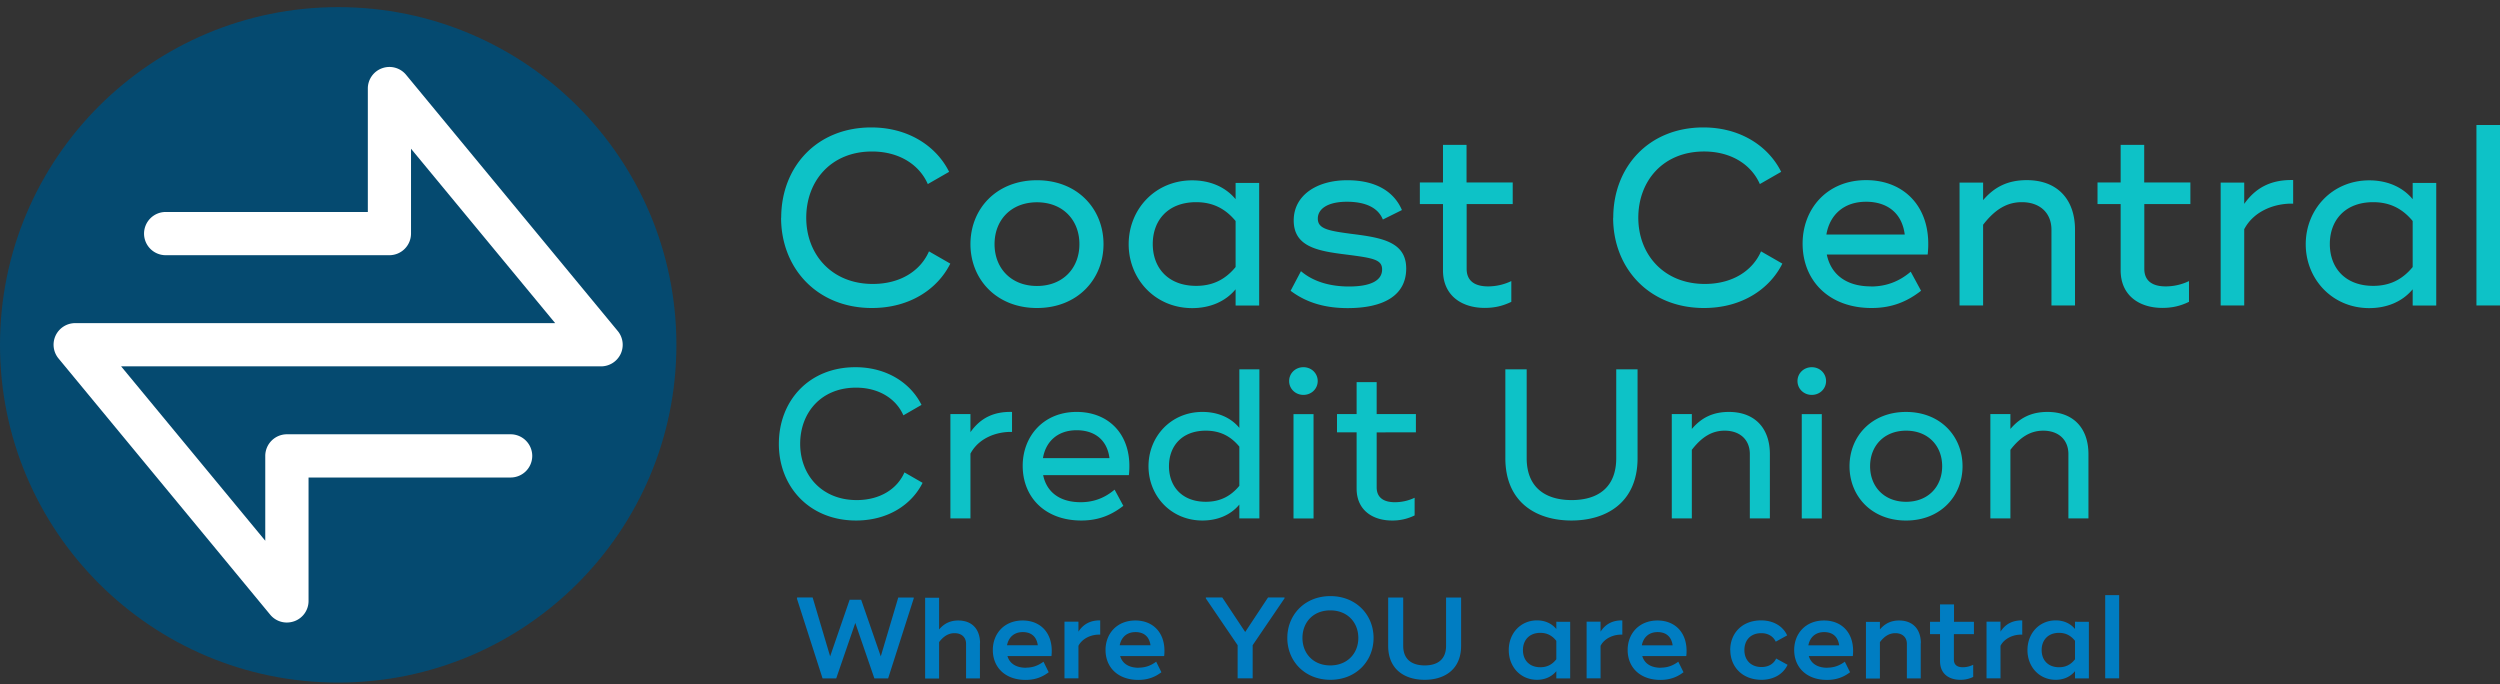
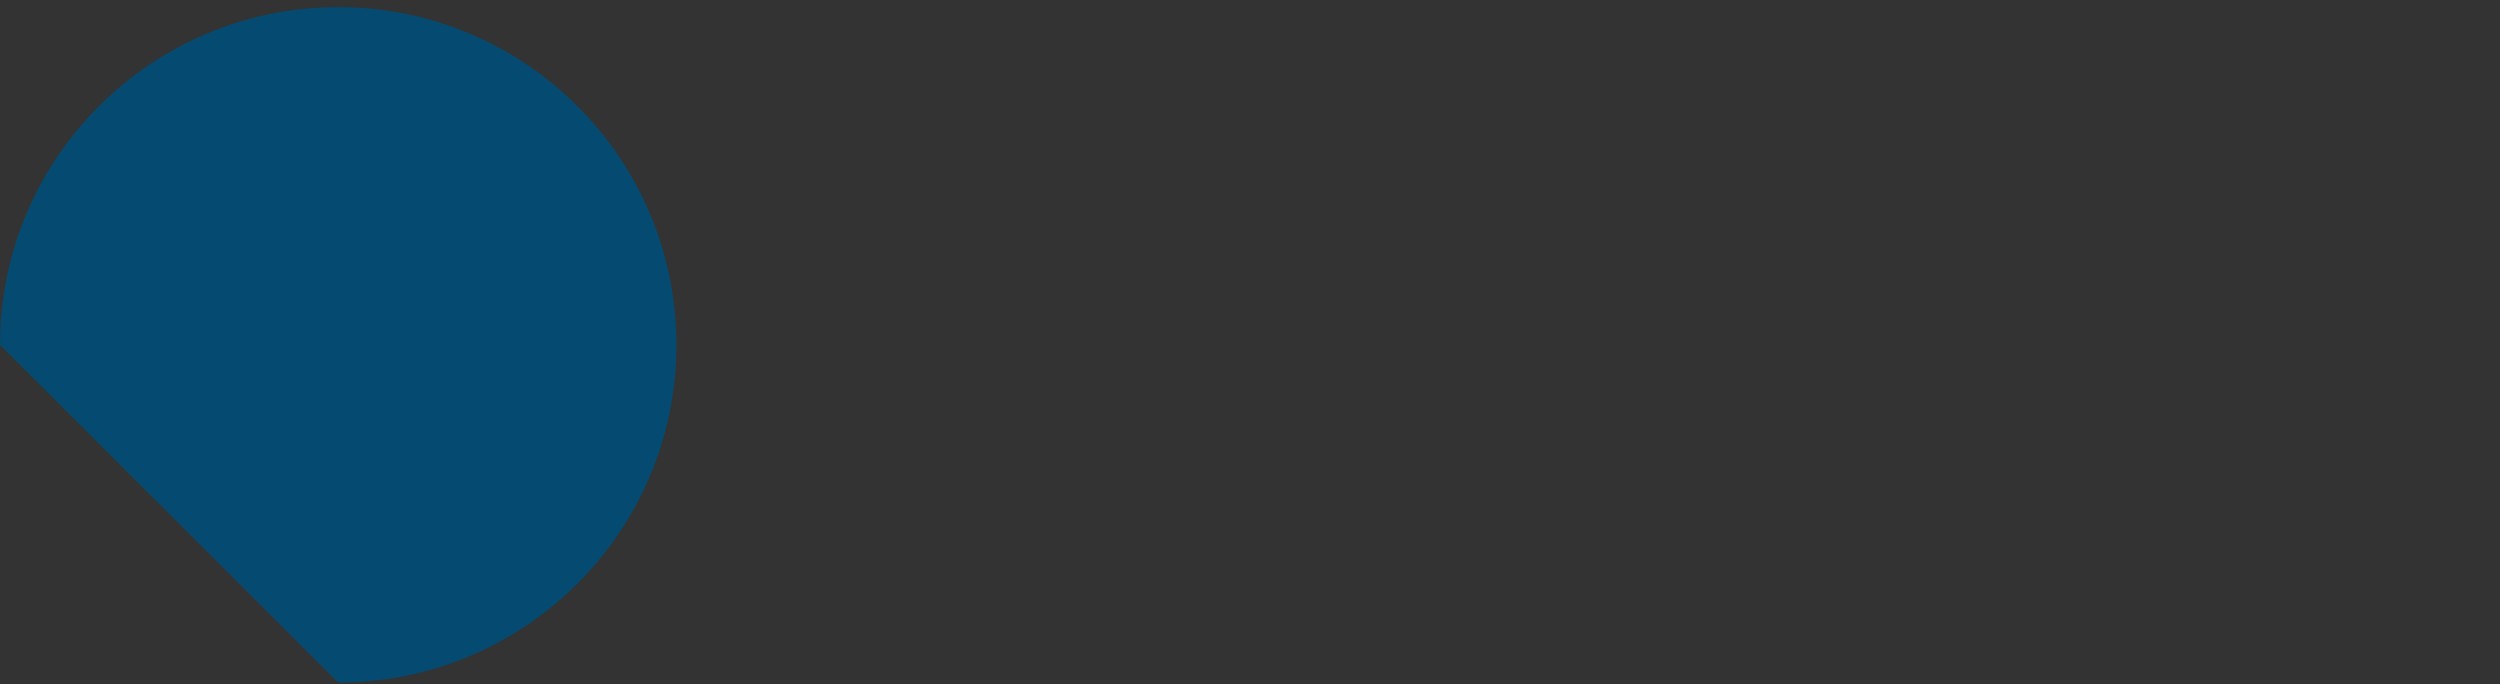
<svg xmlns="http://www.w3.org/2000/svg" width="285" height="78" viewBox="0 0 285 78" fill="none">
  <rect x="0" y="0" width="285" height="78" fill="#333333" stroke="none" />
-   <path d="M89.057 24.82c0-5.777 4.035-10.292 10.27-10.292 4.266 0 7.439 2.172 8.873 5.061l-2.431 1.396c-.972-2.233-3.294-3.714-6.357-3.714-4.692 0-7.5 3.374-7.5 7.55 0 4.175 2.894 7.549 7.585 7.549 3.124 0 5.433-1.48 6.406-3.714l2.431 1.396c-1.435 2.888-4.607 5.061-8.934 5.061-6.235 0-10.356-4.515-10.356-10.293zm21.574 3.01c0-4.005 2.941-7.282 7.584-7.282s7.585 3.29 7.585 7.283-2.954 7.282-7.585 7.282-7.584-3.29-7.584-7.282m12.422 0c0-2.743-1.884-4.77-4.838-4.77-2.953 0-4.837 2.027-4.837 4.77 0 2.744 1.884 4.77 4.837 4.77 2.954 0 4.838-2.027 4.838-4.77m20.492-7.004v14.007h-2.686v-1.857c-1.203 1.456-3.002 2.148-4.947 2.148-4.229 0-7.244-3.314-7.244-7.282 0-3.97 3.002-7.283 7.244-7.283 1.945 0 3.744.692 4.947 2.148v-1.857h2.686zm-2.686 4.37c-1.203-1.457-2.662-2.149-4.497-2.149-3.172 0-4.947 2.027-4.947 4.77s1.775 4.77 4.947 4.77c1.835 0 3.294-.68 4.497-2.148v-5.256zm6.272 7.95 1.179-2.234c1.434 1.226 3.379 1.748 5.47 1.748 2.552 0 3.78-.716 3.78-1.942 0-1.14-1.034-1.31-4.182-1.711-3.233-.4-5.895-.91-5.895-3.884 0-2.804 2.553-4.576 6.102-4.576s5.433 1.517 6.235 3.399l-2.175 1.08c-.511-1.287-1.884-2.027-4.096-2.027s-3.319.825-3.319 1.918c0 1.177 1.204 1.395 3.866 1.747 3.379.425 6.211.886 6.211 3.945s-2.553 4.515-6.673 4.515c-2.638 0-4.753-.655-6.491-1.966zm20.067-9.868v7.367c0 1.433.997 2.003 2.431 2.003a6.14 6.14 0 0 0 2.662-.607v2.367c-.948.461-1.884.692-3.039.692-2.577 0-4.752-1.372-4.752-4.285v-7.55h-2.638v-2.463h2.638v-4.285h2.686v4.285h5.263v2.464h-5.263zm16.713 1.541c0-5.777 4.035-10.292 10.27-10.292 4.266 0 7.439 2.172 8.873 5.061l-2.431 1.396c-.972-2.233-3.294-3.714-6.357-3.714-4.691 0-7.499 3.374-7.499 7.55 0 4.175 2.893 7.549 7.584 7.549 3.124 0 5.433-1.48 6.406-3.714l2.431 1.396c-1.435 2.888-4.607 5.061-8.934 5.061-6.235 0-10.356-4.515-10.356-10.293zm29.365 7.841c1.75 0 3.233-.57 4.546-1.687l1.179 2.173c-1.568 1.226-3.318 1.966-5.64 1.966-4.862 0-7.864-3.12-7.864-7.343 0-3.92 2.747-7.234 7.244-7.234s7.585 3.29 7.013 8.484h-11.498c.462 2.233 2.176 3.629 5.032 3.629zm3.865-5.923c-.316-2.488-2.03-3.738-4.412-3.738-2.552 0-4.145 1.517-4.521 3.738zm19.411-.546v8.63h-2.686v-8.63c0-1.918-1.313-3.144-3.379-3.144-1.69 0-3.063.826-4.412 2.574v9.2h-2.686V20.815h2.686v2.003c1.288-1.518 2.832-2.282 4.983-2.282 3.464 0 5.494 2.172 5.494 5.656m7.9-2.913v7.367c0 1.433.997 2.003 2.431 2.003.912 0 1.836-.206 2.662-.607v2.367c-.948.461-1.884.692-3.038.692-2.577 0-4.753-1.372-4.753-4.285v-7.55h-2.637v-2.463h2.637v-4.285h2.686v4.285h5.263v2.464h-5.263zm16.968-2.743v2.682c-1.944-.06-4.436.74-5.579 2.913v8.69h-2.686V20.816h2.686v2.427c1.374-1.942 3.173-2.767 5.579-2.718zm16.312.291v14.007h-2.686v-1.857c-1.204 1.456-3.003 2.148-4.947 2.148-4.23 0-7.245-3.314-7.245-7.282 0-3.97 3.003-7.283 7.245-7.283 1.944 0 3.743.692 4.947 2.148v-1.857h2.686zm-2.686 4.37c-1.204-1.457-2.662-2.149-4.498-2.149-3.172 0-4.947 2.027-4.947 4.77s1.775 4.77 4.947 4.77c1.836 0 3.294-.68 4.498-2.148v-5.256zm7.268-10.948H285v20.573h-2.686zM88.79 50.6c0-4.903 3.427-8.739 8.726-8.739 3.622 0 6.321 1.845 7.536 4.297l-2.066 1.19c-.827-1.894-2.796-3.156-5.397-3.156-3.987 0-6.369 2.864-6.369 6.408s2.455 6.409 6.442 6.409c2.65 0 4.619-1.262 5.445-3.156l2.067 1.19c-1.216 2.451-3.914 4.296-7.585 4.296-5.3 0-8.8-3.835-8.8-8.739m26.582-3.64v2.28c-1.653-.048-3.768.632-4.74 2.477v7.38h-2.285V47.202h2.285v2.063c1.167-1.65 2.698-2.355 4.74-2.306m7.828 10.293c1.482 0 2.747-.486 3.865-1.433l.996 1.845c-1.337 1.044-2.819 1.675-4.788 1.675-4.133 0-6.685-2.646-6.685-6.238 0-3.326 2.333-6.142 6.15-6.142 3.816 0 6.442 2.792 5.955 7.21h-9.772c.389 1.893 1.848 3.083 4.279 3.083m3.281-5.025c-.267-2.112-1.726-3.18-3.743-3.18-2.164 0-3.525 1.286-3.841 3.18zm17.09-10.123v16.993h-2.285v-1.578c-1.021 1.238-2.553 1.82-4.206 1.82-3.598 0-6.15-2.816-6.15-6.19s2.552-6.19 6.15-6.19c1.653 0 3.185.583 4.206 1.82v-6.675zm-2.285 8.812c-1.021-1.238-2.261-1.82-3.817-1.82-2.698 0-4.205 1.723-4.205 4.053s1.507 4.054 4.205 4.054c1.556 0 2.796-.583 3.817-1.82zm5.676-7.476c0-.875.705-1.579 1.629-1.579.923 0 1.628.704 1.628 1.578s-.705 1.578-1.628 1.578c-.924 0-1.629-.704-1.629-1.578m2.783 15.669h-2.285V47.214h2.285zm7.196-9.818v6.262c0 1.214.851 1.7 2.066 1.7.778 0 1.556-.17 2.261-.51v2.015a5.66 5.66 0 0 1-2.577.582c-2.188 0-4.035-1.165-4.035-3.64v-6.41h-2.237v-2.087h2.237V43.56h2.285v3.64h4.473v2.088zm14.67 2.937V42.104h2.431v10.123c0 3.35 2.139 4.782 5.129 4.782s5.081-1.432 5.081-4.782V42.104h2.431v10.123c0 5.098-3.598 7.112-7.536 7.112s-7.536-2.014-7.536-7.112m30.156-.461v7.33h-2.285v-7.33c0-1.627-1.119-2.67-2.869-2.67-1.434 0-2.601.703-3.743 2.184v7.816h-2.286V47.203h2.286v1.7c1.093-1.288 2.406-1.943 4.229-1.943 2.942 0 4.668 1.845 4.668 4.807m3.148-8.327c0-.875.705-1.579 1.628-1.579.924 0 1.629.704 1.629 1.578s-.705 1.578-1.629 1.578c-.923 0-1.628-.704-1.628-1.578m2.771 15.669H205.4V47.214h2.285zm3.16-5.958c0-3.4 2.504-6.19 6.442-6.19s6.442 2.79 6.442 6.19c0 3.398-2.504 6.19-6.442 6.19s-6.442-2.792-6.442-6.19m10.562 0c0-2.331-1.604-4.055-4.108-4.055s-4.108 1.724-4.108 4.054 1.604 4.054 4.108 4.054 4.108-1.723 4.108-4.054m16.676-1.383v7.33h-2.285v-7.33c0-1.627-1.118-2.67-2.868-2.67-1.434 0-2.601.703-3.744 2.184v7.816h-2.285V47.203h2.285v1.7c1.094-1.288 2.407-1.943 4.23-1.943 2.941 0 4.667 1.845 4.667 4.807" fill="#0DC2C7" />
-   <path d="M90.867 68.224v-.11h1.775l1.993 6.713 2.224-6.457h1.313l2.237 6.457 1.993-6.712h1.762v.109l-2.917 9.115h-1.568l-2.175-6.323-2.176 6.323h-1.556l-2.929-9.115zm20.846 5.086v4.03h-1.581v-3.946c0-.74-.51-1.213-1.312-1.213-.669 0-1.24.327-1.763 1.02v4.15h-1.592V68.14h1.592v3.617c.559-.656 1.24-1.02 2.188-1.02 1.568 0 2.48.996 2.48 2.586zm5.25 2.803c.778 0 1.398-.242 1.994-.68l.595 1.202c-.717.546-1.531.874-2.637.874-2.31 0-3.732-1.42-3.732-3.41 0-1.858 1.289-3.363 3.403-3.363 2.115 0 3.55 1.542 3.282 4.054h-5.02c.256.862.997 1.335 2.127 1.335zm1.349-2.549c-.145-1.02-.777-1.505-1.713-1.505-.985 0-1.617.583-1.799 1.505zm7.111-2.828v1.615c-.96-.049-2.03.4-2.48 1.274v3.702h-1.592V70.87h1.592v1.14c.584-.91 1.422-1.298 2.48-1.286zm4.388 5.377c.777 0 1.397-.242 1.993-.68l.596 1.202c-.718.546-1.532.874-2.638.874-2.309 0-3.731-1.42-3.731-3.41 0-1.858 1.288-3.363 3.403-3.363s3.549 1.542 3.282 4.054h-5.02c.255.862.996 1.335 2.127 1.335zm1.349-2.549c-.146-1.02-.778-1.505-1.714-1.505-.985 0-1.617.583-1.799 1.505zm15.266-5.34-3.622 5.328v3.775h-1.714v-3.775l-3.622-5.328v-.11h1.872l2.613 3.933 2.601-3.932h1.884v.109zm.328 4.503c0-2.622 1.969-4.77 4.91-4.77 2.942 0 4.923 2.148 4.923 4.77s-1.981 4.77-4.923 4.77c-2.941 0-4.91-2.148-4.91-4.77m8.095 0c0-1.76-1.228-3.144-3.197-3.144s-3.172 1.384-3.172 3.144 1.228 3.131 3.172 3.131 3.197-1.371 3.197-3.131m3.403.898v-5.51h1.714v5.51c0 1.554.997 2.233 2.455 2.233s2.431-.68 2.431-2.233v-5.51h1.714v5.51c0 2.683-1.872 3.872-4.157 3.872s-4.157-1.19-4.157-3.872M179 70.882v6.457h-1.58v-.825c-.523.631-1.288.983-2.2.983-1.872 0-3.221-1.469-3.221-3.386s1.349-3.387 3.221-3.387c.912 0 1.677.352 2.2.983v-.825zm-1.58 2.173c-.486-.62-1.082-.91-1.823-.91-1.24 0-1.981.813-1.981 1.966s.741 1.954 1.981 1.954c.741 0 1.337-.28 1.823-.91zm7.524-2.319v1.615c-.96-.049-2.03.4-2.48 1.274v3.702h-1.592V70.87h1.592v1.14c.584-.91 1.422-1.298 2.48-1.286zm4.388 5.377c.777 0 1.397-.242 1.993-.68l.595 1.202c-.717.546-1.531.874-2.637.874-2.309 0-3.731-1.42-3.731-3.41 0-1.858 1.288-3.363 3.403-3.363s3.549 1.542 3.282 4.054h-5.02c.255.862.996 1.335 2.127 1.335zm1.349-2.549c-.146-1.02-.778-1.505-1.714-1.505-.985 0-1.617.583-1.799 1.505zm6.563.546c0-1.869 1.301-3.386 3.525-3.386 1.41 0 2.492.668 2.966 1.712l-1.301.716c-.279-.607-.875-.971-1.641-.971-1.252 0-1.932.825-1.932 1.93s.705 1.93 1.957 1.93c.79 0 1.385-.365 1.665-.971l1.3.716c-.474 1.031-1.555 1.71-2.965 1.71-2.237 0-3.562-1.528-3.562-3.385zm11.073 2.003c.778 0 1.398-.242 1.993-.68l.596 1.202c-.717.546-1.532.874-2.638.874-2.309 0-3.731-1.42-3.731-3.41 0-1.858 1.288-3.363 3.403-3.363s3.549 1.542 3.282 4.054h-5.02c.255.862.997 1.335 2.127 1.335zm1.349-2.549c-.146-1.02-.778-1.505-1.714-1.505-.984 0-1.616.583-1.799 1.505zm9.298-.254v4.03h-1.58v-3.946c0-.74-.51-1.213-1.312-1.213-.669 0-1.24.327-1.763 1.02v4.15h-1.592v-6.457h1.592v.862c.559-.656 1.24-1.02 2.188-1.02 1.568 0 2.48.996 2.48 2.586zm3.78-1.02v2.913c0 .619.414.862 1.021.862.414 0 .79-.097 1.179-.28v1.384a3.2 3.2 0 0 1-1.47.328c-1.277 0-2.31-.668-2.31-2.124V72.29h-1.142v-1.408h1.142v-1.978h1.593v1.978h2.272v1.408zm7.792-1.554v1.615c-.961-.049-2.03.4-2.48 1.274v3.702h-1.592V70.87h1.592v1.14c.583-.91 1.422-1.298 2.48-1.286zm7.596.146v6.457h-1.58v-.825c-.523.631-1.288.983-2.2.983-1.872 0-3.221-1.469-3.221-3.386s1.349-3.387 3.221-3.387c.912 0 1.677.352 2.2.983v-.825zm-1.58 2.173c-.486-.62-1.082-.91-1.823-.91-1.24 0-1.981.813-1.981 1.966s.741 1.954 1.981 1.954c.741 0 1.337-.28 1.823-.91zm3.44-5.207h1.592v9.479h-1.592z" fill="#007DC2" />
-   <path d="M38.554 77.813c21.293 0 38.555-17.238 38.555-38.5 0-21.264-17.262-38.5-38.555-38.5S0 18.05 0 39.313c0 21.262 17.261 38.5 38.554 38.5" fill="#054A70" />
-   <path d="M32.708 70.967q.42 0 .839-.146a2.45 2.45 0 0 0 1.628-2.318V54.436h23.033a2.467 2.467 0 0 0 2.468-2.464 2.47 2.47 0 0 0-2.468-2.464h-25.5a2.47 2.47 0 0 0-2.468 2.464v9.673l-16.432-19.88h54.707c.96 0 1.823-.547 2.237-1.409a2.46 2.46 0 0 0-.329-2.621L46.297 8.532a2.46 2.46 0 0 0-2.735-.753 2.45 2.45 0 0 0-1.629 2.319v14.067H18.888a2.47 2.47 0 0 0-2.467 2.464 2.467 2.467 0 0 0 2.467 2.464h25.5a2.467 2.467 0 0 0 2.468-2.464v-9.674l16.433 19.881H8.58c-.96 0-1.823.547-2.236 1.408a2.46 2.46 0 0 0 .328 2.622L30.8 70.07a2.45 2.45 0 0 0 1.908.898" fill="#fff" />
+   <path d="M38.554 77.813c21.293 0 38.555-17.238 38.555-38.5 0-21.264-17.262-38.5-38.555-38.5S0 18.05 0 39.313" fill="#054A70" />
</svg>